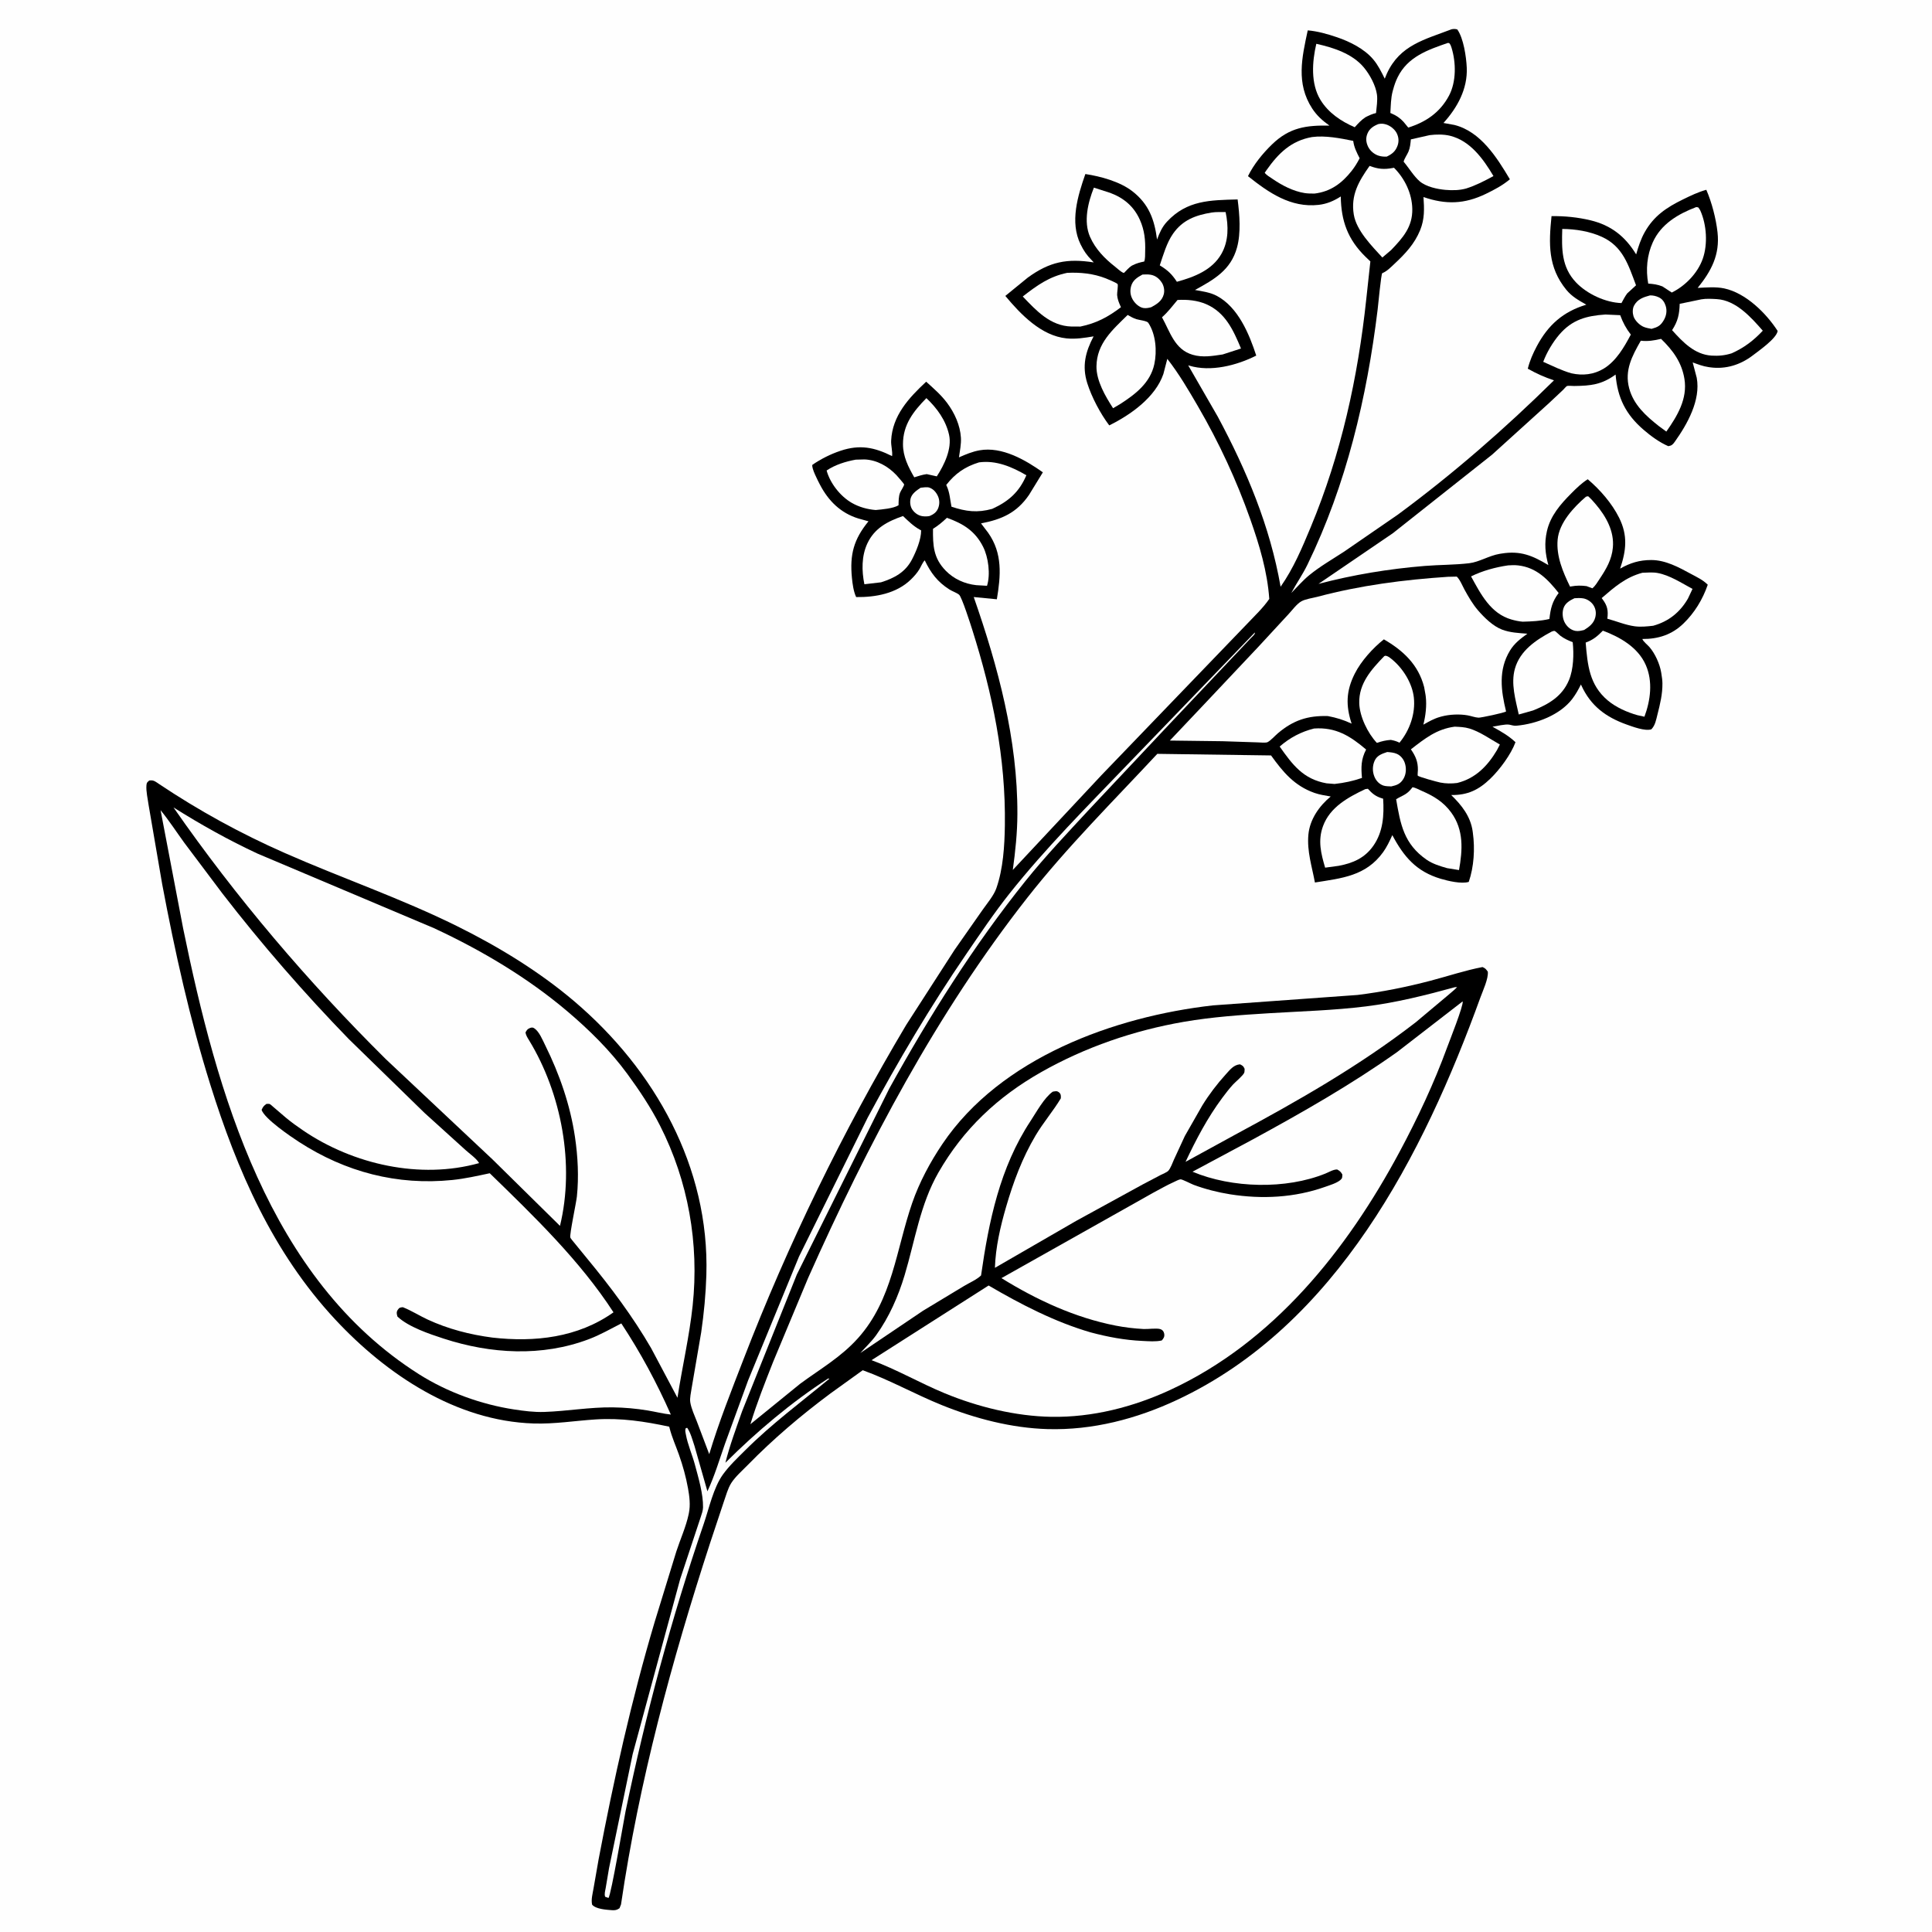
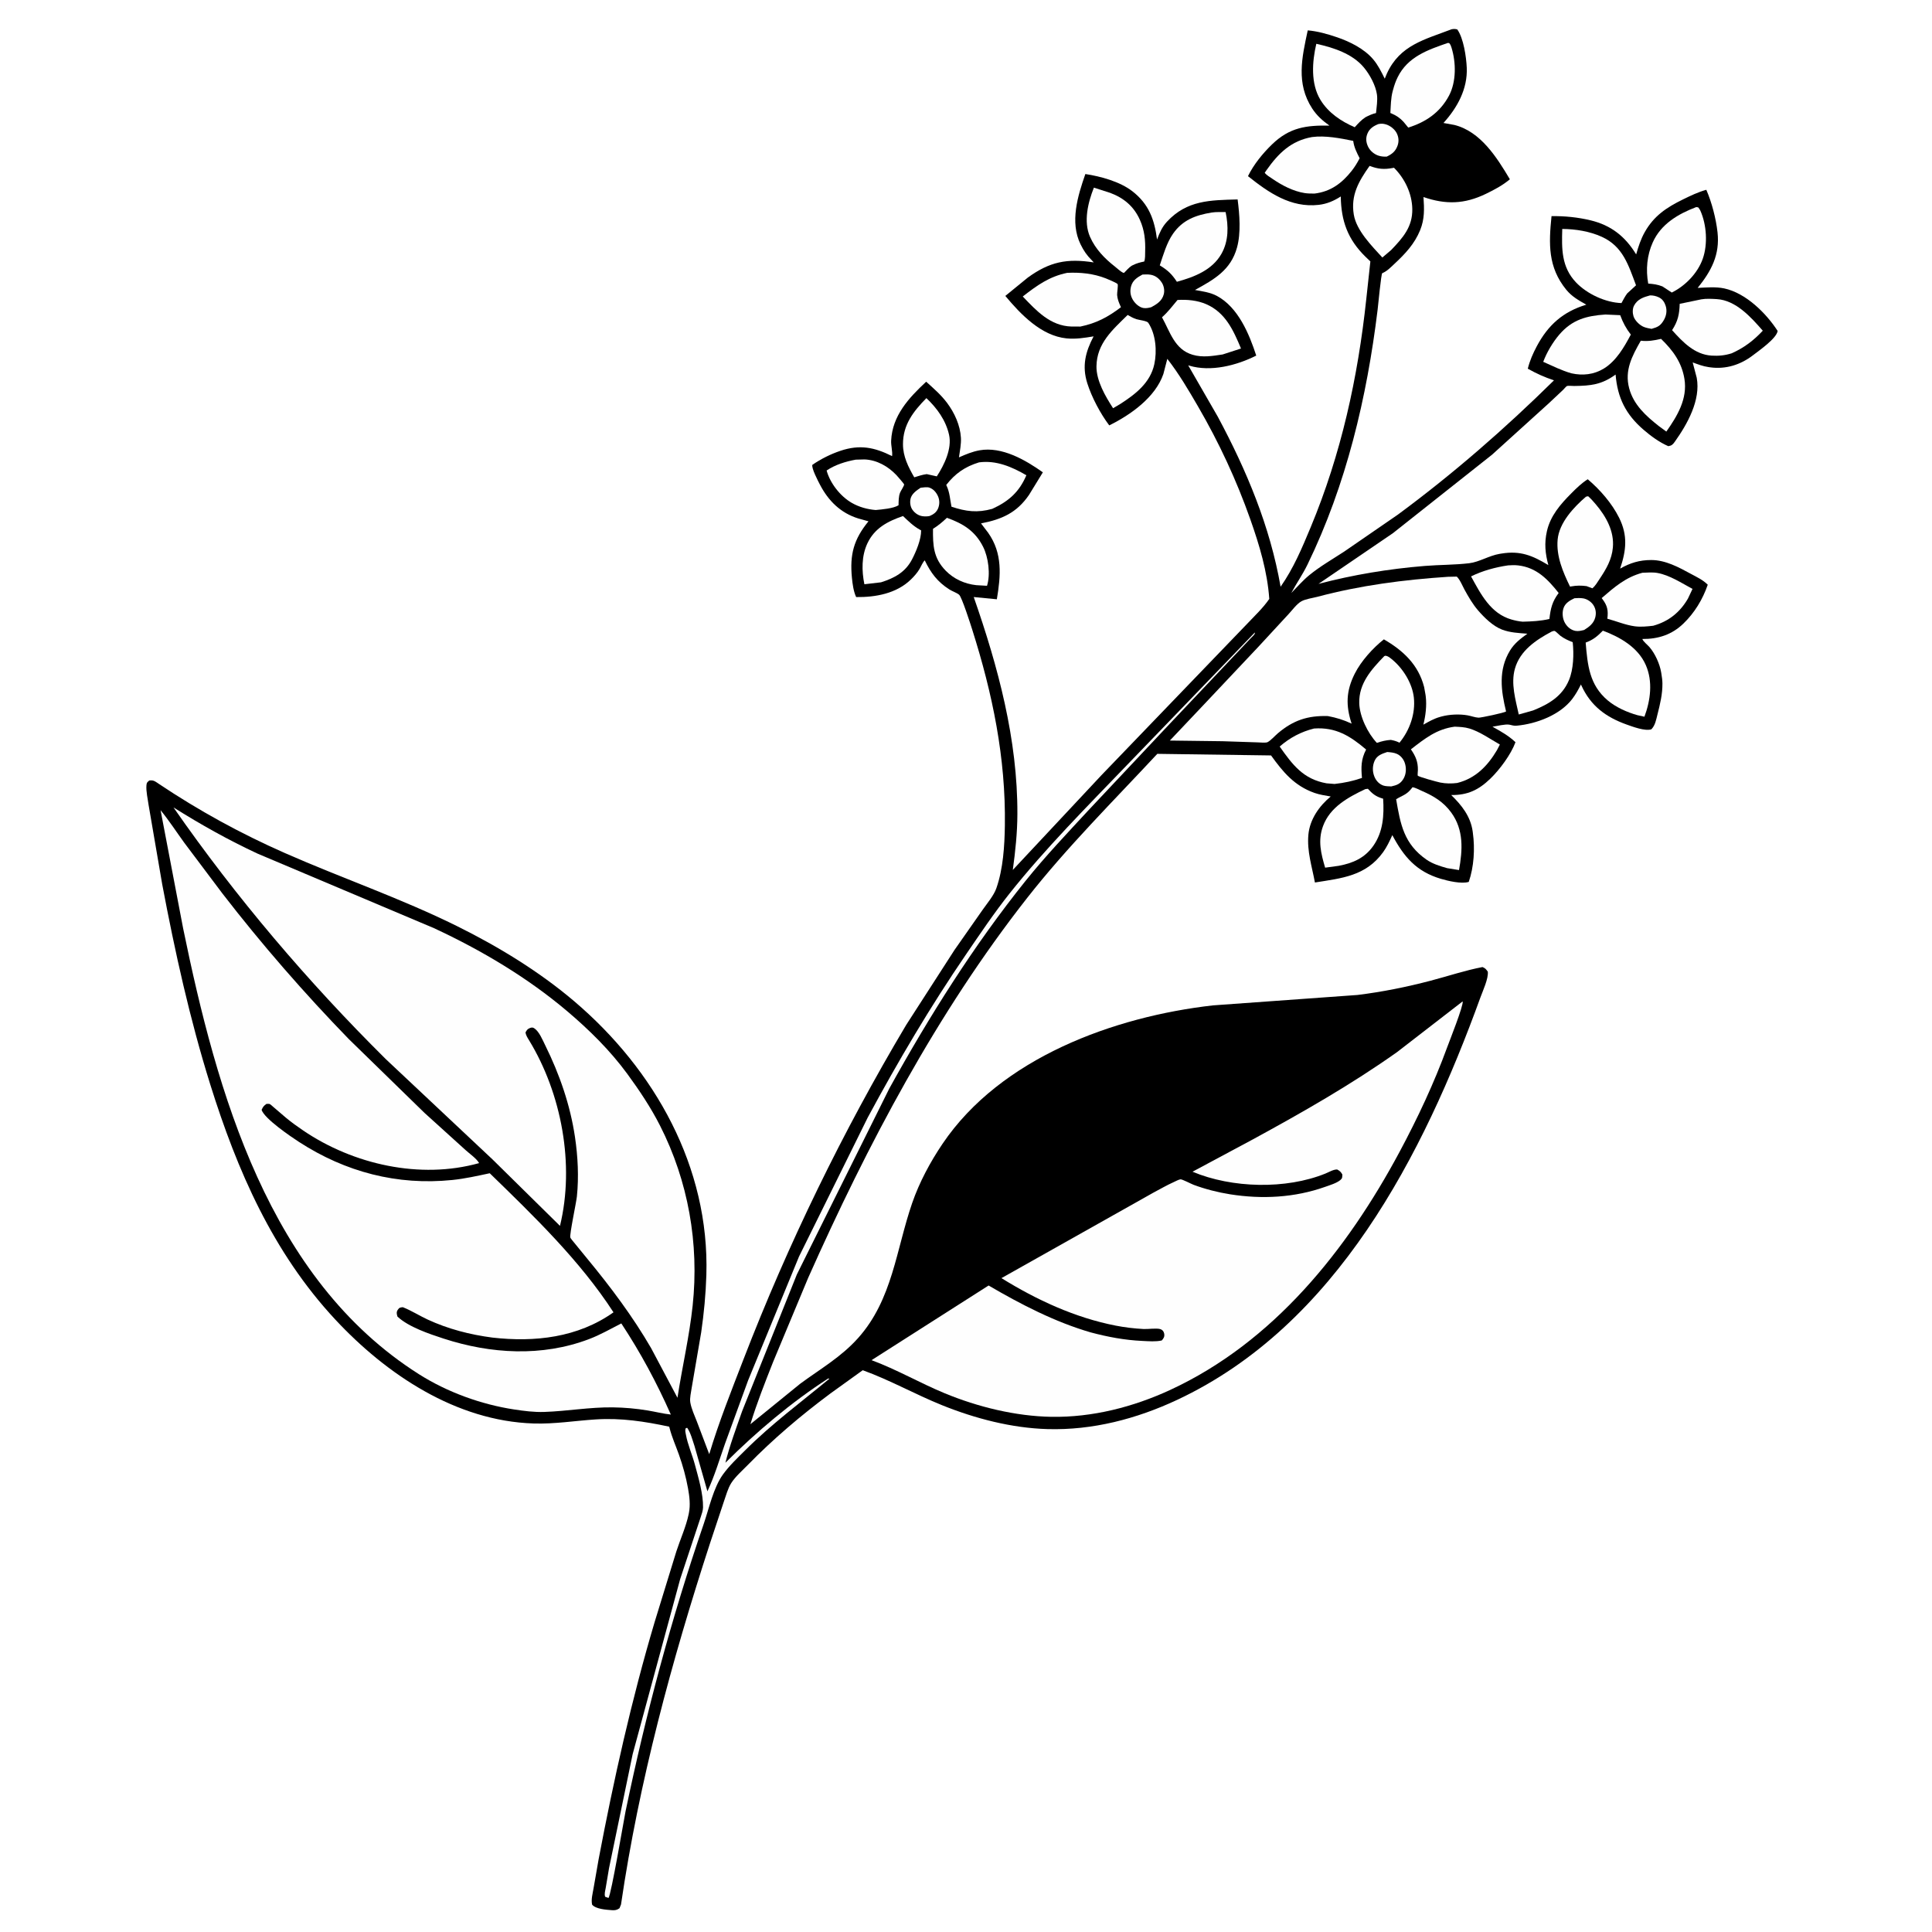
<svg xmlns="http://www.w3.org/2000/svg" version="1.1" style="display: block;" viewBox="0 0 2048 2048" width="1024" height="1024">
-   <path transform="translate(0,0)" fill="rgb(254,254,254)" d="M -0 -0 L 2048 0 L 2048 2048 L -0 2048 L -0 -0 z" />
  <path transform="translate(0,0)" fill="rgb(0,0,0)" d="M 1538.8 31 C 1541.16 30.592 1542.5 30.564 1544.81 31.219 C 1551.45 40.639 1554.32 60.282 1554.82 71.811 C 1555.8 94.277 1544.78 114.224 1530.13 130.358 L 1541.69 132.45 C 1569.5 139.383 1586.79 166.964 1600.53 190.055 C 1592.79 196.536 1584.16 201.093 1575.11 205.482 C 1552.38 216.496 1532.49 217.001 1508.95 208.875 C 1509.8 221.369 1510.23 232.106 1505.42 243.95 C 1499.51 258.496 1489.6 269.024 1478.28 279.585 C 1474.33 283.267 1470.34 287.532 1465.26 289.578 C 1464.04 290.067 1460.96 323.14 1460.33 328.314 C 1448.99 421.332 1427.12 513.843 1385.98 598.5 C 1380.84 609.074 1374.29 618.336 1368.83 628.592 C 1375.03 622.31 1380.99 615.359 1387.82 609.758 C 1399.17 600.444 1412.47 592.814 1424.77 584.788 L 1481.78 545.538 C 1540.68 502.075 1595.18 454.505 1647.29 403.174 C 1637.36 399.895 1628.64 395.968 1619.52 390.836 C 1621.6 382.425 1625.01 374.626 1629.08 367 C 1641.13 344.43 1656.93 330.415 1681.56 322.964 C 1673.47 318.39 1666.23 314.4 1660.26 307.074 C 1640.8 283.163 1641.69 258.477 1644.68 229.126 C 1658.39 228.876 1672.77 230.331 1686.1 233.559 C 1707.94 238.846 1722.81 250.654 1734.4 269.668 C 1736.74 261.404 1739.3 253.511 1743.54 245.993 C 1753.24 228.777 1766.68 219.893 1784.01 211.405 C 1792.22 207.383 1799.94 203.647 1808.76 201.188 C 1814.53 214.431 1819.07 231.832 1820.65 246.285 C 1823.26 270.042 1814.07 287.288 1799.61 305.185 C 1808.64 304.745 1818.81 303.834 1827.7 305.723 C 1850.53 310.571 1872.04 331.768 1884.38 350.807 C 1883.26 358.71 1864.84 371.508 1858.26 376.572 C 1845.07 386.726 1829.39 391.661 1812.82 389.378 L 1811 389.109 C 1805.17 388.283 1799.83 386.185 1794.32 384.176 L 1798.61 400.492 C 1802.96 424.159 1788.64 449.573 1775.44 468.141 C 1773.3 471.156 1772.16 472.364 1768.5 472.97 C 1759.08 468.934 1749.93 462.185 1742.2 455.528 C 1723.43 439.368 1714.59 421.686 1712.6 397.054 C 1697.85 407.742 1686.42 408.947 1668.77 409.158 C 1667.16 409.177 1662.28 408.713 1661.01 409.23 C 1660.19 409.559 1657.62 412.645 1656.82 413.4 L 1641.76 427.542 L 1581.66 481.978 L 1476.49 565.237 L 1397.67 618.944 C 1434.59 609.225 1472.35 603.005 1510.41 599.911 C 1526.02 598.642 1541.85 598.883 1557.39 597.048 C 1568.01 595.794 1578.56 588.963 1589.62 587.117 L 1591.5 586.82 C 1611.64 583.504 1624.44 588.865 1641.32 599.026 C 1637.97 586.615 1636.92 575.813 1639.78 563.143 C 1643.46 546.814 1654.06 534.615 1665.57 523.052 C 1671.06 517.539 1676.47 512.193 1683.08 508.029 C 1696.1 519.062 1708.69 533.499 1716.31 548.8 C 1725.71 567.661 1723.88 583.5 1717.4 602.752 C 1728.12 596.681 1737.96 593.646 1750.39 593.655 C 1765.64 593.666 1779.64 601.395 1792.69 608.466 C 1799.04 611.904 1805.1 614.665 1810.29 619.821 C 1804.92 635.405 1796.36 649.513 1784.5 660.996 C 1772.31 672.802 1757.75 677.491 1740.95 677.351 C 1741.87 680.055 1746.52 683.621 1748.5 685.921 C 1754.42 692.792 1759.42 703.762 1760.91 712.783 L 1761.18 714.5 C 1761.72 717.766 1762.19 720.934 1762.24 724.252 C 1762.39 735.779 1759.77 746.359 1756.96 757.454 C 1755.55 763.005 1754.63 768.895 1750.5 773.098 C 1743.86 775.265 1730.86 770.39 1724.32 768.051 C 1702.44 760.231 1686.4 748.458 1676.45 726.887 L 1675.86 725.574 C 1673.2 730.915 1670.32 736.097 1666.7 740.852 C 1653.74 757.898 1628.71 767.338 1607.83 769.247 C 1604.47 769.554 1603.11 768.747 1600 768.181 C 1595.57 767.376 1586.78 769.684 1582.09 770.333 C 1590.99 775.319 1599.03 779.74 1606.48 786.772 C 1601.66 799.797 1589.77 815.82 1579.86 825.385 C 1567.43 837.386 1555.8 842.958 1538.33 842.769 C 1549.42 853.468 1558.83 865.4 1561.07 881.144 L 1561.31 883 C 1563.6 899.688 1562.46 918.831 1556.95 934.847 C 1549.23 937.244 1534.87 933.821 1527.25 931.551 C 1501.37 923.835 1488.17 908.279 1475.92 885.273 C 1473.09 891.476 1470.17 897.796 1466.16 903.344 C 1447.85 928.697 1422.43 930.911 1393.87 935.484 C 1390.7 918.366 1385.35 902.507 1386.94 884.823 C 1388.4 868.604 1398.45 854.346 1410.61 844.309 C 1404.88 843.282 1398.87 842.459 1393.37 840.51 C 1372.07 832.962 1360.11 818.487 1347.37 800.798 L 1226.8 799.106 C 1180.11 849.268 1131.15 897.897 1088.81 951.873 C 993.15 1073.79 919.5 1213.55 856.639 1354.71 L 819.526 1443.7 C 810.936 1465.51 802.278 1487.28 795.446 1509.73 L 848.204 1466.85 C 869.651 1451.04 891.565 1438.6 909.657 1418.35 C 946.142 1377.52 949.871 1324.74 966.905 1275.38 C 974.535 1253.26 986.074 1231.77 999.155 1212.42 C 1060.67 1121.39 1181 1077.61 1285.78 1065.75 L 1438.94 1054.71 C 1465.08 1051.51 1491.24 1046.24 1516.7 1039.54 C 1534.9 1034.76 1553.02 1028.67 1571.5 1025.12 C 1574.74 1026.52 1575.11 1027.25 1577.14 1030 C 1577.95 1037.28 1571.9 1050.15 1569.34 1057.22 C 1508.7 1224.47 1416.59 1404.84 1247.83 1483.92 C 1204.77 1504.1 1158.17 1516.27 1110.38 1514.9 C 1072.39 1513.81 1033.74 1503.73 998.64 1489.58 C 970.197 1478.12 943.406 1462.92 914.535 1452.49 L 880.176 1477.22 C 848.973 1500.45 819.758 1525.24 792.529 1553.07 C 786.869 1558.86 779.441 1565.34 775.124 1572.16 C 771.554 1577.79 769.591 1585.35 767.358 1591.66 L 752.667 1635.87 C 712.001 1760.85 677.393 1888.54 658.304 2018.79 L 656.716 2022.79 C 653.908 2024.77 651.979 2025.12 648.5 2024.86 C 642.553 2024.41 631.621 2023.74 627.651 2019.02 C 626.467 2013.33 628.193 2007.62 629.125 2001.98 L 634.565 1970.9 C 650.588 1886.42 669.395 1802.03 693.906 1719.56 L 716.948 1644.6 C 721.143 1631.73 727.122 1618.6 729.95 1605.41 L 730.232 1604 C 732.018 1595.49 730.862 1586.24 729.334 1577.75 C 727.141 1565.56 723.853 1553.74 719.724 1542.06 C 716.399 1532.67 712.295 1523.65 709.823 1513.96 L 709.422 1512.35 C 683.393 1506.77 658.285 1502.93 631.581 1504.64 C 609.289 1506.06 588.004 1509.67 565.5 1508.94 C 483.406 1506.3 409.577 1456.97 355.302 1398.65 C 289.225 1327.64 251.423 1240.87 222.871 1149.55 C 201.183 1080.18 185.437 1008.91 171.975 937.524 L 157.53 853.398 C 156.664 846.894 154.686 838.841 155.241 832.347 C 155.491 829.432 156.176 829.166 158.255 827.353 L 160.128 827.248 C 163.26 827.074 165.828 829.222 168.389 830.935 C 210.926 859.401 255.139 883.636 301.993 904.265 C 362.59 930.946 425.071 952.318 484.534 981.761 C 528.161 1003.36 571.496 1029.75 608.659 1061.34 C 694.094 1133.95 752.191 1237.16 748.775 1351.45 C 748.168 1371.75 746.201 1392.28 743.29 1412.38 L 733.147 1471.57 C 732.537 1476.2 730.986 1481.93 731.742 1486.55 C 732.821 1493.15 736.267 1500.63 738.708 1506.85 L 751.822 1541.47 C 761.963 1507.62 775.358 1474.03 788.084 1441.07 C 835.482 1318.29 893.307 1199.55 960.622 1086.43 L 1011.87 1006.91 L 1041.65 964.396 C 1046.4 957.595 1053.43 949.382 1056.17 941.601 C 1063.38 921.148 1064.89 896.555 1065.2 875.03 C 1066.23 803.37 1052.15 735.419 1030.6 667.403 C 1028.91 662.067 1019.56 632.713 1016.64 630.384 C 1013.95 628.24 1009.43 626.787 1006.38 624.838 C 993.658 616.724 986.722 607.351 980.252 593.982 C 977.936 596.294 976.376 600.424 974.666 603.279 C 972.209 607.381 969.008 610.959 965.593 614.288 C 950.346 629.157 928.08 633.209 907.548 632.914 C 904.769 626.922 903.715 619.077 903.073 612.5 C 900.678 587.924 904.917 571.794 920.628 552.606 L 909.898 549.622 C 891.107 543.838 878.108 530.932 869.177 513.736 C 867.125 509.784 860.034 496.328 861.153 492.722 C 870.352 486.45 880.427 481.377 890.998 477.839 C 911.427 471.002 926.962 474.119 945.661 483.514 C 946.27 478.414 944.399 472.554 944.645 467.187 C 945.867 440.591 963.396 421.743 981.797 404.62 C 989.566 411.649 997.615 418.611 1003.91 427.039 C 1011.81 437.611 1017.82 450.685 1018.61 464 C 1019.02 470.738 1017.47 478.156 1016.54 484.83 C 1023.56 481.714 1030.74 478.708 1038.36 477.349 C 1062.11 473.108 1086.93 487.529 1105.48 500.677 L 1090.8 524.618 C 1077.77 543.637 1061.93 550.586 1039.93 554.824 L 1047.5 564.777 C 1062.94 586.64 1060.87 610.265 1056.7 635.257 L 1032.2 632.879 C 1058.05 706.913 1078.78 783.909 1078.47 862.994 C 1078.4 882.888 1076.31 902.502 1073.61 922.184 L 1168.03 821.262 L 1266.3 719.146 L 1321.67 661.635 C 1329.76 653.006 1338.78 644.669 1345.49 634.889 C 1343.43 605.786 1335.08 577.993 1325.43 550.633 C 1310.71 508.902 1292.2 469.124 1269.97 430.867 C 1259.92 413.564 1249.73 396.184 1237.4 380.391 L 1233.24 396.424 C 1224.79 421.164 1198.48 439.809 1175.85 450.922 C 1166.48 438.525 1157.27 421.102 1152.59 406.325 C 1146.78 388.01 1150.61 373.032 1159.25 356.566 C 1149.63 358.155 1140.36 359.681 1130.55 358.699 C 1103.84 356.023 1081.98 333.263 1065.7 313.686 L 1089.42 294.324 C 1112.69 277.399 1131.2 273.739 1159.45 278.17 L 1157.53 276.1 C 1152.03 270.582 1148.84 265.932 1145.41 258.931 C 1133.91 235.452 1142.43 207.673 1150.52 184.476 C 1166.8 186.962 1187.17 192.488 1200.4 202.775 C 1217.92 216.403 1223.76 232.801 1226.52 253.922 C 1229.15 246.855 1231.85 240.597 1237.04 235 C 1258.21 212.174 1282.83 212.178 1311.93 211.419 C 1313.99 227.413 1315.59 246.795 1311.27 262.438 C 1304.65 286.436 1287 296.214 1266.74 307.402 C 1274.5 308.774 1283.07 309.956 1290.07 313.735 C 1312.52 325.86 1324.19 353.881 1331.67 376.946 C 1310.84 387.439 1283.45 394.442 1260.68 387.614 L 1259.54 387.266 L 1290.89 441.677 C 1321.52 498.832 1346.28 557.842 1357.49 621.978 C 1371.25 602.301 1380.12 581.108 1389.3 559.093 C 1421.68 481.425 1439.43 400.308 1448.33 316.874 L 1452.65 277.106 L 1447.57 272.255 C 1428.72 253.848 1421.63 234.229 1421.28 208.272 C 1413.92 212.984 1406.51 216.196 1397.78 217.171 C 1368.27 220.464 1344.95 204.282 1322.91 186.736 C 1328.91 174.413 1338.59 162.561 1348.38 153.083 C 1366.99 135.07 1384.71 132.677 1409.32 133.173 C 1402.02 128.024 1395.85 122.511 1390.97 114.999 C 1373.71 88.425 1380.04 61.132 1386.26 32.2 C 1396.65 33.039 1407.58 36.174 1417.42 39.537 C 1431.05 44.193 1446.12 51.705 1455.6 62.853 C 1460.77 68.93 1464.38 76.302 1467.89 83.401 L 1470.13 78 C 1484.03 47.599 1510.37 41.948 1538.8 31 z" />
  <path transform="translate(0,0)" fill="rgb(254,254,254)" d="M 975.916 517.013 C 978.643 516.759 982.638 516.004 985.257 516.929 C 989.492 518.422 992.477 521.954 994.277 525.972 C 996.185 530.235 996.141 535.001 994.261 539.272 C 992.54 543.181 989.299 545.382 985.5 546.97 C 983.027 547.51 980.555 547.533 978.046 547.215 C 973.75 546.672 969.937 544.069 967.395 540.615 C 964.972 537.322 964.372 532.756 965.195 528.802 C 966.307 523.469 971.681 519.791 975.916 517.013 z" />
  <path transform="translate(0,0)" fill="rgb(254,254,254)" d="M 1461.19 131.5 C 1464.11 130.935 1466.24 131.008 1469.13 131.854 C 1473.53 133.142 1478.28 136.823 1480.43 140.899 C 1482.69 145.178 1483.11 149.819 1481.47 154.387 C 1479.32 160.433 1475.58 163.397 1469.94 166.045 C 1466.96 166.114 1464.37 165.953 1461.5 165.075 C 1456.74 163.62 1452.34 159.918 1450.19 155.402 C 1448.06 150.915 1447.59 146.475 1449.46 141.807 C 1451.65 136.315 1455.92 133.584 1461.19 131.5 z" />
  <path transform="translate(0,0)" fill="rgb(254,254,254)" d="M 1669 634.158 C 1671.91 633.915 1675.11 633.835 1678 634.253 C 1682.34 634.879 1686.76 637.829 1689.11 641.497 C 1691.66 645.459 1692.21 649.98 1691.04 654.5 C 1689.41 660.827 1684.58 664.518 1679.27 667.793 C 1676.35 668.52 1673.22 669.312 1670.21 668.793 C 1665.49 667.981 1661.75 664.912 1659.24 660.906 C 1656.41 656.387 1655.69 649.785 1657.36 644.735 C 1659.15 639.301 1664.15 636.435 1669 634.158 z" />
  <path transform="translate(0,0)" fill="rgb(254,254,254)" d="M 1749.09 313.126 C 1752.34 313.052 1755.56 313.791 1758.5 315.211 C 1762.29 317.045 1764.46 320.348 1765.7 324.26 C 1767.32 329.403 1766.4 334.745 1763.71 339.36 C 1760.21 345.349 1757.27 346.759 1750.72 348.601 C 1748.01 348.134 1745.05 347.595 1742.5 346.554 C 1738.09 344.75 1733.07 339.87 1731.59 335.287 C 1730.5 331.882 1730.44 327.221 1732.14 324.002 C 1735.8 317.083 1742.08 315.023 1749.09 313.126 z" />
  <path transform="translate(0,0)" fill="rgb(254,254,254)" d="M 1211.06 291.032 C 1213.86 290.923 1216.77 290.742 1219.54 291.2 C 1224.8 292.065 1228.59 295.099 1231.5 299.49 C 1233.8 302.959 1234.71 307.904 1233.65 311.929 C 1231.78 319.065 1226.37 322.385 1220.31 325.676 C 1217.58 326.385 1214.87 326.969 1212.03 326.5 C 1207.48 325.748 1203.12 321.588 1200.84 317.746 C 1198.2 313.282 1197.63 308.48 1198.98 303.5 C 1200.72 297.076 1205.53 294.036 1211.06 291.032 z" />
  <path transform="translate(0,0)" fill="rgb(254,254,254)" d="M 1470.51 797.169 C 1474.02 797.465 1477.62 797.706 1480.88 799.19 C 1484.78 800.971 1487.74 804.633 1489.11 808.649 C 1490.96 814.08 1490.7 820.5 1487.75 825.5 C 1484.52 830.973 1480.68 832.336 1474.78 833.648 C 1472.19 833.488 1468.84 833.569 1466.38 832.707 C 1462.01 831.177 1458.8 827.717 1457.02 823.5 C 1454.73 818.064 1454.73 811.9 1457.13 806.5 C 1459.7 800.725 1464.93 799.023 1470.51 797.169 z" />
  <path transform="translate(0,0)" fill="rgb(254,254,254)" d="M 1003.78 548.892 C 1020.91 555.083 1033.63 562.758 1042.11 579.573 C 1047.79 590.816 1050.07 608.973 1046.28 620.96 L 1034.89 620.304 C 1022.68 618.959 1011.12 613.811 1002.5 604.965 C 989.347 591.468 988.848 578.086 989.015 560.595 C 994.534 557.16 999.047 553.337 1003.78 548.892 z" />
  <path transform="translate(0,0)" fill="rgb(254,254,254)" d="M 982.018 422.03 C 993.29 432.704 1002.56 445.429 1006.02 460.787 C 1009.36 475.578 1000.91 492.915 993.044 504.968 L 982.373 502.586 C 977.834 503.157 973.516 504.653 969.15 505.973 C 962.796 494.93 957.204 483.935 957.201 470.844 C 957.197 450.11 968.191 436.158 982.018 422.03 z" />
  <path transform="translate(0,0)" fill="rgb(254,254,254)" d="M 957.229 547.01 C 962.905 552.442 968.249 557.732 975.195 561.553 L 976.44 562.222 C 976.522 571.79 971.177 584.533 966.775 593 C 959.653 606.699 948.031 612.794 933.927 617.275 L 916.287 619.335 C 913.361 605.067 913.19 589.354 919.486 575.964 C 927.122 559.723 941.1 552.589 957.229 547.01 z" />
  <path transform="translate(0,0)" fill="rgb(254,254,254)" d="M 907.082 487.26 L 916.5 487.014 C 929.579 487.574 941.462 494.349 950.27 503.671 C 951.115 504.566 958.5 513.011 958.448 513.493 C 958.233 515.509 954.961 520.067 954.088 522.304 C 952.477 526.429 952.613 531.228 952.489 535.601 C 946.849 539.079 935.058 540.001 928.223 540.642 C 919.392 539.92 910.714 537.516 903 533.111 C 890.851 526.173 879.907 512.261 876.254 498.755 C 885.249 492.663 896.496 489.178 907.082 487.26 z" />
  <path transform="translate(0,0)" fill="rgb(254,254,254)" d="M 1037.77 490.141 C 1055.89 487.662 1072.67 494.839 1087.99 503.798 C 1080.41 521.611 1069.17 531.46 1051.85 539.408 C 1035.89 543.814 1024.11 542.255 1008.62 537.139 C 1007.04 529.408 1006.85 522.262 1003.43 514.883 L 1003.04 514.068 C 1012.67 501.807 1022.96 494.692 1037.77 490.141 z" />
  <path transform="translate(0,0)" fill="rgb(254,254,254)" d="M 1248.22 317.985 C 1258.29 317.337 1269.26 318.378 1278.59 322.425 C 1299.03 331.289 1307.44 350.097 1315.51 369.443 L 1296.07 375.744 C 1285.36 377.346 1274.91 379.205 1264.26 376.083 C 1245.08 370.461 1240.47 352.003 1231.76 336.323 C 1238.16 330.729 1242.78 324.435 1248.22 317.985 z" />
  <path transform="translate(0,0)" fill="rgb(254,254,254)" d="M 1284.38 225.297 C 1289.11 224.534 1294.39 224.88 1299.2 224.778 C 1302.31 239.626 1302.49 255.365 1294.85 268.925 C 1284.99 286.411 1265.83 293.675 1247.55 298.7 C 1242.22 290.507 1237.76 286.4 1229.41 281.293 C 1233.12 270.255 1236.71 257.435 1243.41 247.817 C 1253.58 233.211 1267.36 228.086 1284.38 225.297 z" />
  <path transform="translate(0,0)" fill="rgb(254,254,254)" d="M 1159.57 198.903 L 1177.09 204.538 C 1191.47 209.958 1201.98 218.896 1208.3 232.986 C 1213.22 243.945 1214.32 254.71 1213.92 266.582 C 1213.81 269.916 1214.12 274.088 1212.91 277.223 C 1208.35 278.145 1204.68 279.13 1200.48 281.266 L 1199.41 281.827 C 1196.47 283.854 1193.99 286.773 1191.48 289.304 L 1190.18 288.943 C 1187.5 287.592 1184.54 284.677 1182.13 282.798 C 1171.11 274.195 1161.22 264.113 1155.49 251.105 C 1148.35 234.888 1153.29 214.647 1159.57 198.903 z" />
  <path transform="translate(0,0)" fill="rgb(254,254,254)" d="M 1392.95 772.255 C 1416.06 770.628 1431.22 780.167 1448.15 794.533 C 1442.69 804.864 1442.73 813.37 1443.74 824.644 C 1433.89 828.022 1425.05 829.874 1414.68 831.038 L 1406.24 830.361 C 1381.42 825.98 1370.08 810.582 1356.5 791.368 C 1367.26 782.013 1379.13 775.691 1392.95 772.255 z" />
  <path transform="translate(0,0)" fill="rgb(254,254,254)" d="M 1598.6 599.323 C 1602.24 599.057 1605.79 598.94 1609.43 599.366 C 1628.82 601.636 1640.73 614.056 1652.25 628.588 C 1645.35 637.759 1643.69 645.072 1642.43 656.143 C 1632.94 658.361 1623.82 658.757 1614.11 659.017 C 1610.15 658.716 1606.01 657.798 1602.18 656.707 C 1580.13 650.427 1569.59 629.681 1559.38 611.006 C 1571.53 605.012 1585.23 601.285 1598.6 599.323 z" />
  <path transform="translate(0,0)" fill="rgb(254,254,254)" d="M 1741.02 607.147 C 1746.15 606.961 1751.89 606.457 1756.94 607.356 C 1769.87 609.657 1782.69 618.113 1794.13 624.276 L 1789.32 634.473 C 1780.88 649.117 1768.72 658.821 1752.46 663.317 C 1746.08 664.052 1739.41 664.752 1733 663.912 C 1723.32 662.643 1713.34 658.452 1703.87 655.873 C 1704.9 647.125 1704 642.232 1698.7 635.134 L 1697.84 633.997 C 1711.43 622.25 1723.34 611.857 1741.02 607.147 z" />
  <path transform="translate(0,0)" fill="rgb(254,254,254)" d="M 1798.09 219.5 L 1800.16 219.811 C 1801.13 221.028 1801.87 221.963 1802.5 223.397 C 1809.15 238.426 1810.42 258.781 1805.03 274.211 C 1799.7 289.46 1786.53 303.068 1772.15 310.101 L 1762.27 303.623 C 1757.07 301.575 1752.69 301.008 1747.18 300.617 C 1744.5 285.856 1745.84 270.608 1752.01 256.891 C 1760.78 237.395 1778.85 226.844 1798.09 219.5 z" />
  <path transform="translate(0,0)" fill="rgb(254,254,254)" d="M 1644.84 669.5 C 1645.89 669.282 1646.96 668.595 1648.01 668.847 C 1649.03 669.092 1652.74 672.913 1654 673.878 C 1658.09 677.018 1662.41 678.869 1667.14 680.781 C 1668.48 693.21 1668.06 709.281 1663.14 721.014 C 1655.9 738.235 1641.67 746.489 1625.04 753.14 L 1609.95 757.386 C 1606.58 741.78 1601.38 724.734 1605.87 708.844 C 1611.32 689.612 1628.16 678.372 1644.84 669.5 z" />
  <path transform="translate(0,0)" fill="rgb(254,254,254)" d="M 1447.28 836.5 L 1450.01 836.133 C 1454.63 841.259 1458.26 844.208 1464.94 846.271 L 1466.18 846.64 C 1467.3 864.186 1466.21 881.653 1455.84 896.509 C 1446.74 909.54 1434.17 915.016 1418.97 917.818 L 1404.7 919.758 C 1400.28 904.782 1396.8 891.069 1402.48 875.655 C 1409.88 855.555 1429.01 845.191 1447.28 836.5 z" />
  <path transform="translate(0,0)" fill="rgb(254,254,254)" d="M 1467.41 695.5 L 1468.73 695.077 C 1471.27 695.482 1472.93 696.865 1474.9 698.43 C 1486.93 707.983 1497.08 724.071 1498.75 739.5 C 1500.58 756.517 1494.32 774.189 1483.5 787.3 C 1480.71 785.897 1478.37 785.13 1475.3 784.52 L 1474.29 784.326 C 1468.91 784.676 1464.6 785.794 1459.53 787.482 C 1449.87 777.213 1441.25 759.604 1440.86 745.357 C 1440.3 724.405 1453.84 709.547 1467.41 695.5 z" />
  <path transform="translate(0,0)" fill="rgb(254,254,254)" d="M 1541.98 770.304 C 1547.32 770.538 1552.44 770.705 1557.6 772.247 C 1568.64 775.548 1579.87 783.562 1589.93 789.239 L 1586.84 795.203 C 1576.88 812.014 1563.99 825.239 1544.67 829.99 C 1538.7 830.753 1532.73 830.704 1526.81 829.543 C 1523.65 828.925 1503.42 823.438 1502.85 822.16 C 1502.58 821.569 1503 817.28 1503.02 816.329 C 1503.17 807.415 1500.56 801.514 1495.61 794.319 C 1510.4 782.883 1522.81 772.845 1541.98 770.304 z" />
-   <path transform="translate(0,0)" fill="rgb(254,254,254)" d="M 1515.46 143.255 C 1522.25 142.39 1530.33 142.265 1537 143.898 C 1558.57 149.18 1572.36 168.517 1583.12 186.614 C 1573.63 191.82 1564.59 196.516 1554.25 199.794 C 1547.28 201.795 1539.55 201.896 1532.38 201.286 C 1523.71 200.549 1511.79 198.033 1504.94 192.198 C 1498.71 186.878 1493.34 177.792 1487.9 171.404 C 1488.87 167.648 1491.51 164.289 1493.04 160.69 C 1494.8 156.561 1495.14 152.164 1495.57 147.749 L 1515.46 143.255 z" />
  <path transform="translate(0,0)" fill="rgb(254,254,254)" d="M 1497.3 834.5 C 1500.54 834.952 1504.19 837.088 1507.26 838.412 C 1519.77 843.817 1530.23 850.103 1538.41 861.38 C 1551.83 879.876 1550.42 900.977 1546.62 922.311 L 1533.98 920.276 C 1526.3 918.06 1518.59 915.775 1511.97 911.137 C 1488.19 894.483 1484.53 873.908 1479.96 847.219 C 1486.95 842.933 1491.08 842.599 1496.51 835.551 L 1497.3 834.5 z" />
  <path transform="translate(0,0)" fill="rgb(254,254,254)" d="M 1701.86 333.397 L 1717.49 334.107 C 1720.32 341.833 1723.69 348.179 1728.74 354.68 C 1721.77 367.861 1713.21 382.706 1700.12 390.687 C 1689.56 397.123 1677.67 398.38 1665.82 395.736 C 1655.58 392.894 1645.6 387.832 1635.88 383.543 C 1639.6 373.602 1646.04 362.701 1652.97 354.633 C 1666.58 338.795 1681.74 334.741 1701.86 333.397 z" />
  <path transform="translate(0,0)" fill="rgb(254,254,254)" d="M 1395.35 46.426 C 1413.31 50.452 1433.38 56.765 1445.64 71.376 C 1451.9 78.839 1458.25 90.417 1459.62 100.177 C 1460.48 106.271 1459.2 113.684 1458.65 119.84 C 1454.55 120.775 1451.27 122.317 1447.53 124.217 C 1442.98 127.177 1439.67 130.909 1436.07 134.888 C 1421.63 128.63 1408.06 119.555 1399.73 105.868 C 1389.24 88.642 1390.9 65.41 1395.35 46.426 z" />
  <path transform="translate(0,0)" fill="rgb(254,254,254)" d="M 1534.8 45.5 L 1536.24 45.703 C 1537.7 47.496 1537.97 48.317 1538.66 50.501 C 1543.53 66.091 1543.82 86.662 1536.03 101.346 C 1526.61 119.092 1511.63 129.369 1492.81 135.248 L 1487.78 129.117 C 1483.9 124.999 1480.33 122.53 1475.09 120.293 L 1473.85 119.778 C 1474.3 112.189 1474.32 104.024 1476.29 96.671 L 1476.76 95 C 1478.02 90.331 1479.45 86.176 1481.59 81.842 C 1492.26 60.233 1513.26 52.913 1534.8 45.5 z" />
  <path transform="translate(0,0)" fill="rgb(254,254,254)" d="M 1656.06 242.695 C 1670.18 242.812 1685.05 245.159 1698 251.043 C 1720.5 261.268 1726.21 281.17 1734.26 302.425 L 1724.88 311.053 C 1722.51 314.251 1720.72 317.781 1718.83 321.274 C 1701.87 320.733 1682.28 311.598 1670.65 299.376 C 1655.09 283.024 1655.43 263.745 1656.06 242.695 z" />
  <path transform="translate(0,0)" fill="rgb(254,254,254)" d="M 1803.57 317.289 C 1808.51 316.415 1814.81 316.771 1819.82 317.068 C 1840.06 318.269 1856.12 336.209 1868.63 350.554 C 1858.74 361.095 1848.91 368.56 1835.74 374.496 C 1828.56 376.79 1821.89 377.431 1814.38 376.974 C 1796.33 375.875 1783.71 362.459 1772.48 349.994 C 1778.69 340.398 1780.21 333.234 1780.54 322.07 L 1803.57 317.289 z" />
  <path transform="translate(0,0)" fill="rgb(254,254,254)" d="M 1681.21 526.5 L 1683.47 526.017 C 1686.44 528.604 1689.08 531.633 1691.63 534.63 C 1702.53 547.477 1711.28 563.141 1709.71 580.438 C 1708.56 593.129 1702.74 603.056 1695.83 613.417 C 1693.48 616.945 1691.28 620.888 1688 623.616 L 1681.8 621.313 C 1676.22 620.563 1671.17 620.602 1665.64 621.594 L 1664.32 621.844 C 1656.77 606.416 1649.56 589.536 1651.16 571.984 C 1652.8 554.082 1668.31 537.546 1681.21 526.5 z" />
  <path transform="translate(0,0)" fill="rgb(254,254,254)" d="M 1699.1 668.534 C 1717.33 675.318 1736.37 686.233 1744.58 704.894 C 1752.26 722.368 1749.64 742.297 1743.17 759.744 L 1735.79 758.135 C 1724.85 755.081 1712.88 749.757 1704.18 742.399 C 1684.73 725.938 1682.89 704.946 1680.87 681.161 C 1688.88 678.218 1693.26 674.526 1699.1 668.534 z" />
  <path transform="translate(0,0)" fill="rgb(254,254,254)" d="M 1760.81 359.214 C 1773.3 371.368 1782.73 384.027 1785.58 401.708 C 1788.98 422.796 1778 441.026 1766.38 457.488 L 1758.49 451.7 C 1744.8 440.917 1731.74 429.209 1727.02 411.735 C 1721.85 392.594 1730.11 377.306 1739.32 361.17 C 1747.05 362.031 1753.33 360.938 1760.81 359.214 z" />
  <path transform="translate(0,0)" fill="rgb(254,254,254)" d="M 1195.37 333.857 C 1198.28 335.604 1201.52 337.338 1204.77 338.374 C 1207.49 339.238 1215.85 340.114 1217.21 342.161 C 1225.23 354.233 1226.63 372.228 1223.61 386.117 C 1219.33 405.85 1203.62 417.881 1187.55 428.221 L 1179.91 432.733 C 1171.8 420.233 1162.05 403.569 1162.3 388.225 C 1162.7 363.859 1179.31 349.685 1195.37 333.857 z" />
  <path transform="translate(0,0)" fill="rgb(254,254,254)" d="M 1131.29 289.224 C 1145.3 288.565 1159.07 289.941 1172.23 295.099 C 1174.02 295.802 1184.07 299.975 1184.7 301.156 C 1185.47 302.611 1184.03 310.492 1184.2 312.743 C 1184.53 316.921 1185.91 320.459 1187.61 324.221 L 1188.26 325.648 C 1174.48 336.135 1162.21 342.654 1145.24 346.168 L 1135.85 346.148 C 1113.35 345.531 1098.6 329.391 1084.17 314.293 C 1099.24 302.572 1112.21 293.15 1131.29 289.224 z" />
  <path transform="translate(0,0)" fill="rgb(254,254,254)" d="M 1390.82 145.278 C 1404.92 143.442 1420.65 146.525 1434.46 149.338 C 1435.44 156.428 1438.1 161.446 1441.28 167.756 C 1438.83 172.489 1436.19 176.869 1432.88 181.063 C 1422.43 194.332 1410.44 203.156 1393.45 205.188 C 1389.98 205.17 1386.44 205.207 1383 204.663 C 1370.83 202.735 1358.9 196.481 1348.84 189.572 C 1346.13 187.712 1342.64 185.783 1340.65 183.137 L 1342.57 180.361 C 1355.07 162.544 1368.69 149.153 1390.82 145.278 z" />
  <path transform="translate(0,0)" fill="rgb(254,254,254)" d="M 1451.82 175.86 C 1460.7 179.191 1466.97 179.839 1476.3 178.089 L 1477.68 177.816 C 1489.15 189.279 1496.78 205.114 1497.09 221.469 C 1497.45 240.522 1487.08 252.104 1474.68 265.041 L 1465.35 272.969 C 1454.11 260.659 1437.84 244.384 1435.07 227.418 C 1431.69 206.816 1440.39 191.989 1451.82 175.86 z" />
  <path transform="translate(0,0)" fill="rgb(254,254,254)" d="M 1330.14 670.5 C 1330.8 672.228 1327.48 674.751 1326.19 676.167 L 1239.69 767.567 L 1154.17 858.516 C 1131.45 883.101 1108.11 907.635 1087.15 933.747 C 1032.19 1002.23 985.093 1077.2 942.649 1153.96 L 844.723 1350.93 L 786.733 1495.8 C 780.433 1513.79 773.566 1532.09 768.964 1550.58 C 801.518 1518.05 839.313 1486.1 878 1461.22 L 879.201 1461.5 C 848.821 1486.6 818.16 1509.27 790.095 1537.21 C 781.944 1545.33 773.087 1553.66 766.349 1563 C 756.303 1576.92 751.611 1598.97 746.034 1615.24 C 711.785 1715.15 684.551 1816.83 663.092 1920.22 C 661.352 1928.87 647.867 2008.84 645 2011.89 L 641.5 2010.66 C 640.392 2007.87 641.557 2004.33 642.046 2001.46 L 645.593 1980.38 L 670.649 1859.44 L 720.998 1673.93 L 742.812 1608.1 C 743.821 1604.94 745.179 1601.35 745.247 1598.01 C 745.539 1583.7 740.328 1566.39 736.599 1552.49 C 733.766 1541.93 728.921 1531.16 727.029 1520.49 C 726.578 1517.95 725.957 1516.3 726.943 1513.89 L 728.5 1513.58 C 732.234 1519.1 734.08 1526.58 736.21 1532.86 L 749.889 1580.84 C 757.593 1564.46 762.604 1547.17 768.628 1530.14 L 793.005 1463.33 L 846.99 1332 L 919.828 1184.64 C 951.875 1125.18 986.125 1067.09 1024.28 1011.33 C 1039.07 989.703 1053.95 967.541 1070.27 947.015 C 1108.35 899.082 1152.38 855.013 1194.76 810.888 L 1330.14 670.5 z" />
  <path transform="translate(0,0)" fill="rgb(254,254,254)" d="M 1534.93 611.428 L 1544.23 611.223 C 1547.63 614.355 1550.14 620.835 1552.43 625.016 C 1556.57 632.564 1561.14 640.484 1566.79 647.019 C 1573.45 654.731 1582.51 663.665 1592.18 667.386 C 1600.7 670.665 1610.09 671.065 1619.09 671.758 C 1611.82 677.034 1605.41 681.828 1600.67 689.593 C 1588.16 710.106 1591.07 731.909 1596.49 754.147 C 1594.9 755.59 1569.76 760.888 1567.33 760.765 C 1563.65 760.577 1559.44 758.961 1555.74 758.302 C 1547.18 756.778 1536.61 757.262 1528.23 759.471 L 1526.5 759.959 C 1520.05 761.746 1514.62 764.899 1508.82 768.169 C 1511.21 758.733 1512.52 747.979 1511.35 738.287 L 1511.11 736.5 L 1509.64 728.307 C 1503.57 704.624 1487.42 689.556 1466.96 677.741 C 1455.23 686.992 1442.77 700.823 1436.06 714.186 C 1426.89 732.449 1426.45 747.773 1432.78 767.094 C 1424.4 763.159 1416.66 760.767 1407.58 759.053 C 1386.35 758.443 1371.02 763.419 1354.59 777.31 C 1351.57 779.862 1346.93 785.153 1343.55 786.775 C 1341.77 787.626 1335.07 786.994 1332.89 786.944 L 1296.1 785.727 L 1240.09 785.016 L 1276.26 746.794 L 1334.21 685.326 L 1366.18 650.7 C 1369.96 646.644 1374.58 640.248 1379.36 637.5 C 1383.82 634.934 1391.44 633.982 1396.58 632.611 C 1441.88 620.523 1488.21 614.521 1534.93 611.428 z" />
-   <path transform="translate(0,0)" fill="rgb(254,254,254)" d="M 1542.12 1046.5 L 1544.61 1046.37 C 1541.37 1049.85 1537.29 1052.77 1533.76 1055.98 L 1500.77 1083.65 C 1440.66 1130.14 1376.13 1166.81 1309.38 1202.77 L 1256.72 1231.6 C 1267.99 1207.74 1279.98 1184.84 1295.8 1163.59 C 1299.38 1158.79 1303.09 1153.98 1307.13 1149.56 C 1309.34 1147.14 1318.18 1139.75 1318.99 1137 C 1319.37 1135.72 1319.23 1134.33 1319.35 1133 C 1317.85 1129.9 1317.57 1129.87 1314.5 1128.23 C 1307.76 1128.72 1303.84 1133.97 1299.5 1138.74 C 1290.2 1148.96 1281.76 1160.04 1274.5 1171.8 L 1255.98 1204.23 L 1244.45 1229.19 C 1243.09 1232.31 1240.79 1238.62 1238.45 1241.08 C 1236.85 1242.76 1232.43 1244.45 1230.3 1245.57 L 1212 1255.18 L 1140.71 1294.23 L 1054.66 1343.95 C 1055.35 1322.21 1060.42 1300.28 1066.47 1279.45 C 1074.2 1252.85 1083.62 1227.53 1097.8 1203.61 C 1105.92 1189.92 1116.37 1177.87 1124.5 1164.32 C 1124.66 1161.74 1124.78 1159.68 1122.5 1157.88 C 1120.21 1156.09 1118.66 1156.82 1116 1157.21 C 1106.94 1163.48 1098.58 1178.97 1092.43 1188.3 C 1059.89 1237.61 1048.18 1294.57 1039.96 1352.03 C 1035.38 1356.46 1027.56 1359.84 1021.97 1363.16 L 978.413 1389.46 L 911.999 1434.26 C 917.636 1427.93 923.867 1422.13 928.833 1415.24 C 942.549 1396.21 952.274 1374 958.984 1351.6 C 969.974 1314.92 975.41 1276.68 994.754 1242.95 C 1021.21 1196.82 1057.59 1162.66 1103.7 1136.5 C 1150.34 1110.04 1202.06 1092.29 1254.91 1083.17 C 1284.75 1078.02 1315.21 1075.89 1345.4 1074.06 C 1379.55 1071.98 1413.93 1071.05 1447.91 1066.83 C 1479.87 1062.86 1511.12 1055.02 1542.12 1046.5 z" />
  <path transform="translate(0,0)" fill="rgb(254,254,254)" d="M 183.919 855.922 C 212.771 874.045 242.207 890.547 273.122 904.922 L 460 983.874 C 510.143 1007.16 559.218 1036.29 601.441 1072.07 C 624.804 1091.87 646.824 1113.61 664.964 1138.35 C 677.662 1155.68 689.898 1174 699.637 1193.16 C 729.591 1252.07 741.269 1318.35 734.244 1384.01 C 730.719 1416.95 723.156 1449.03 718.14 1481.69 L 690.229 1429.12 C 670.921 1395.77 647.169 1364.08 622.648 1334.42 L 608.231 1316.77 C 607.461 1315.75 604.858 1312.86 604.553 1311.8 C 603.623 1308.54 610.855 1274.88 611.535 1268.23 C 613.662 1247.45 612.559 1225.92 609.504 1205.31 C 604.475 1171.38 593.129 1138.68 577.927 1108 C 575.191 1102.48 571.616 1093.51 566.371 1090.04 C 564.69 1088.92 563.423 1089.08 561.5 1089.85 C 558.932 1090.88 558.255 1092.25 557.034 1094.5 C 557.646 1097.77 559.094 1099.89 560.803 1102.69 C 595.321 1159.3 609.356 1234.62 593.608 1299.48 L 522.176 1229.12 L 409.028 1122.79 C 326.404 1040.83 250.355 951.506 183.919 855.922 z" />
  <path transform="translate(0,0)" fill="rgb(254,254,254)" d="M 1550.48 1061.5 C 1551.71 1065.42 1536.09 1104.61 1534.13 1110 C 1520.19 1148.15 1502.77 1185.23 1483.61 1221 C 1427.8 1325.17 1349.89 1422.8 1240.36 1473.43 C 1201.15 1491.56 1157.87 1502.61 1114.5 1501.89 C 1076.49 1501.25 1036.55 1491.42 1001.5 1476.95 C 975.269 1466.12 950.544 1451.69 923.879 1441.83 L 1047.97 1362.69 C 1081.91 1382.56 1118.42 1401.45 1156.26 1412.41 C 1174.36 1417.22 1192.24 1420.6 1211 1421.44 C 1217.78 1421.75 1224.82 1422.42 1231.5 1420.96 C 1233.55 1418.71 1234.74 1416.78 1234.04 1413.5 C 1233.55 1411.26 1232.23 1409.62 1230 1408.92 C 1225.93 1407.66 1216.98 1409.06 1212.21 1408.81 C 1202.42 1408.3 1192.4 1407.11 1182.78 1405.24 C 1139.53 1396.8 1098.89 1377.98 1061.58 1354.87 L 1222.31 1264.44 C 1229.55 1260.62 1236.77 1256.39 1244.23 1253.05 C 1245.95 1252.28 1249.6 1250.28 1251.41 1250.13 C 1253.2 1249.99 1262.79 1255.03 1265.26 1255.95 C 1277.48 1260.51 1291.1 1263.98 1304 1266.02 C 1337.86 1271.36 1372.35 1269.61 1404.81 1258.07 C 1409.7 1256.33 1416.71 1254.26 1420.73 1250.97 C 1423.16 1248.97 1422.76 1247.95 1422.95 1245 C 1421.13 1241.89 1420.47 1241.48 1417.5 1239.7 C 1413.31 1239.61 1408.88 1242.45 1405.02 1244.01 C 1363.05 1261.03 1305.85 1259.59 1264.12 1242.06 L 1328.14 1207.76 C 1380.33 1179.36 1432.33 1149.71 1480.86 1115.33 L 1550.48 1061.5 z" />
  <path transform="translate(0,0)" fill="rgb(254,254,254)" d="M 170.209 858.808 C 179.126 869.717 187.01 881.861 195.294 893.283 L 235.839 947.23 C 277.221 1000.82 322.603 1052.94 369.784 1101.51 L 450.008 1179.73 L 493.617 1219.21 C 497.658 1222.89 505.365 1228.27 507.881 1232.94 C 445.391 1250.43 374.47 1234.37 321.52 1198.47 C 315.2 1194.18 308.954 1189.71 303.079 1184.82 L 289.526 1173.22 C 288.905 1172.72 286.594 1170.51 285.821 1170.29 C 284.757 1169.98 283.607 1170.2 282.5 1170.15 C 279.322 1172.44 278.93 1173.13 277.309 1176.5 C 280.298 1185.85 308.114 1204.77 316.958 1210.5 C 366.163 1242.37 421.013 1256.81 479.5 1250.83 C 492.841 1249.46 506.055 1246.49 519.156 1243.69 C 565.795 1289.06 614.753 1336.22 650.327 1391.12 C 612.587 1417.94 566.85 1422.99 521.996 1417.9 C 498.238 1414.8 475.021 1408.83 453.234 1398.73 C 444.397 1394.63 436.039 1389.23 427 1385.68 C 424.222 1386.01 423.325 1385.96 421.619 1388.5 C 419.983 1390.93 420.559 1393.13 421.348 1395.66 C 433.071 1406.64 455.005 1414 470.152 1418.93 C 520.23 1435.24 574.428 1438.44 624.283 1419.56 C 636.206 1415.05 647.294 1408.66 658.628 1402.88 C 679.051 1433.89 696.085 1465.54 711.111 1499.48 C 702.957 1498.63 694.779 1496.5 686.673 1495.17 C 674.353 1493.13 661.988 1492.02 649.5 1491.86 C 625.097 1491.57 601.258 1495.9 576.939 1496.72 C 566.237 1497.08 555.561 1495.69 545 1494.09 C 509.963 1488.76 474.012 1475.69 444.031 1456.68 C 284.811 1355.71 229.832 1157.97 194.13 984.135 L 170.209 858.808 z" />
</svg>